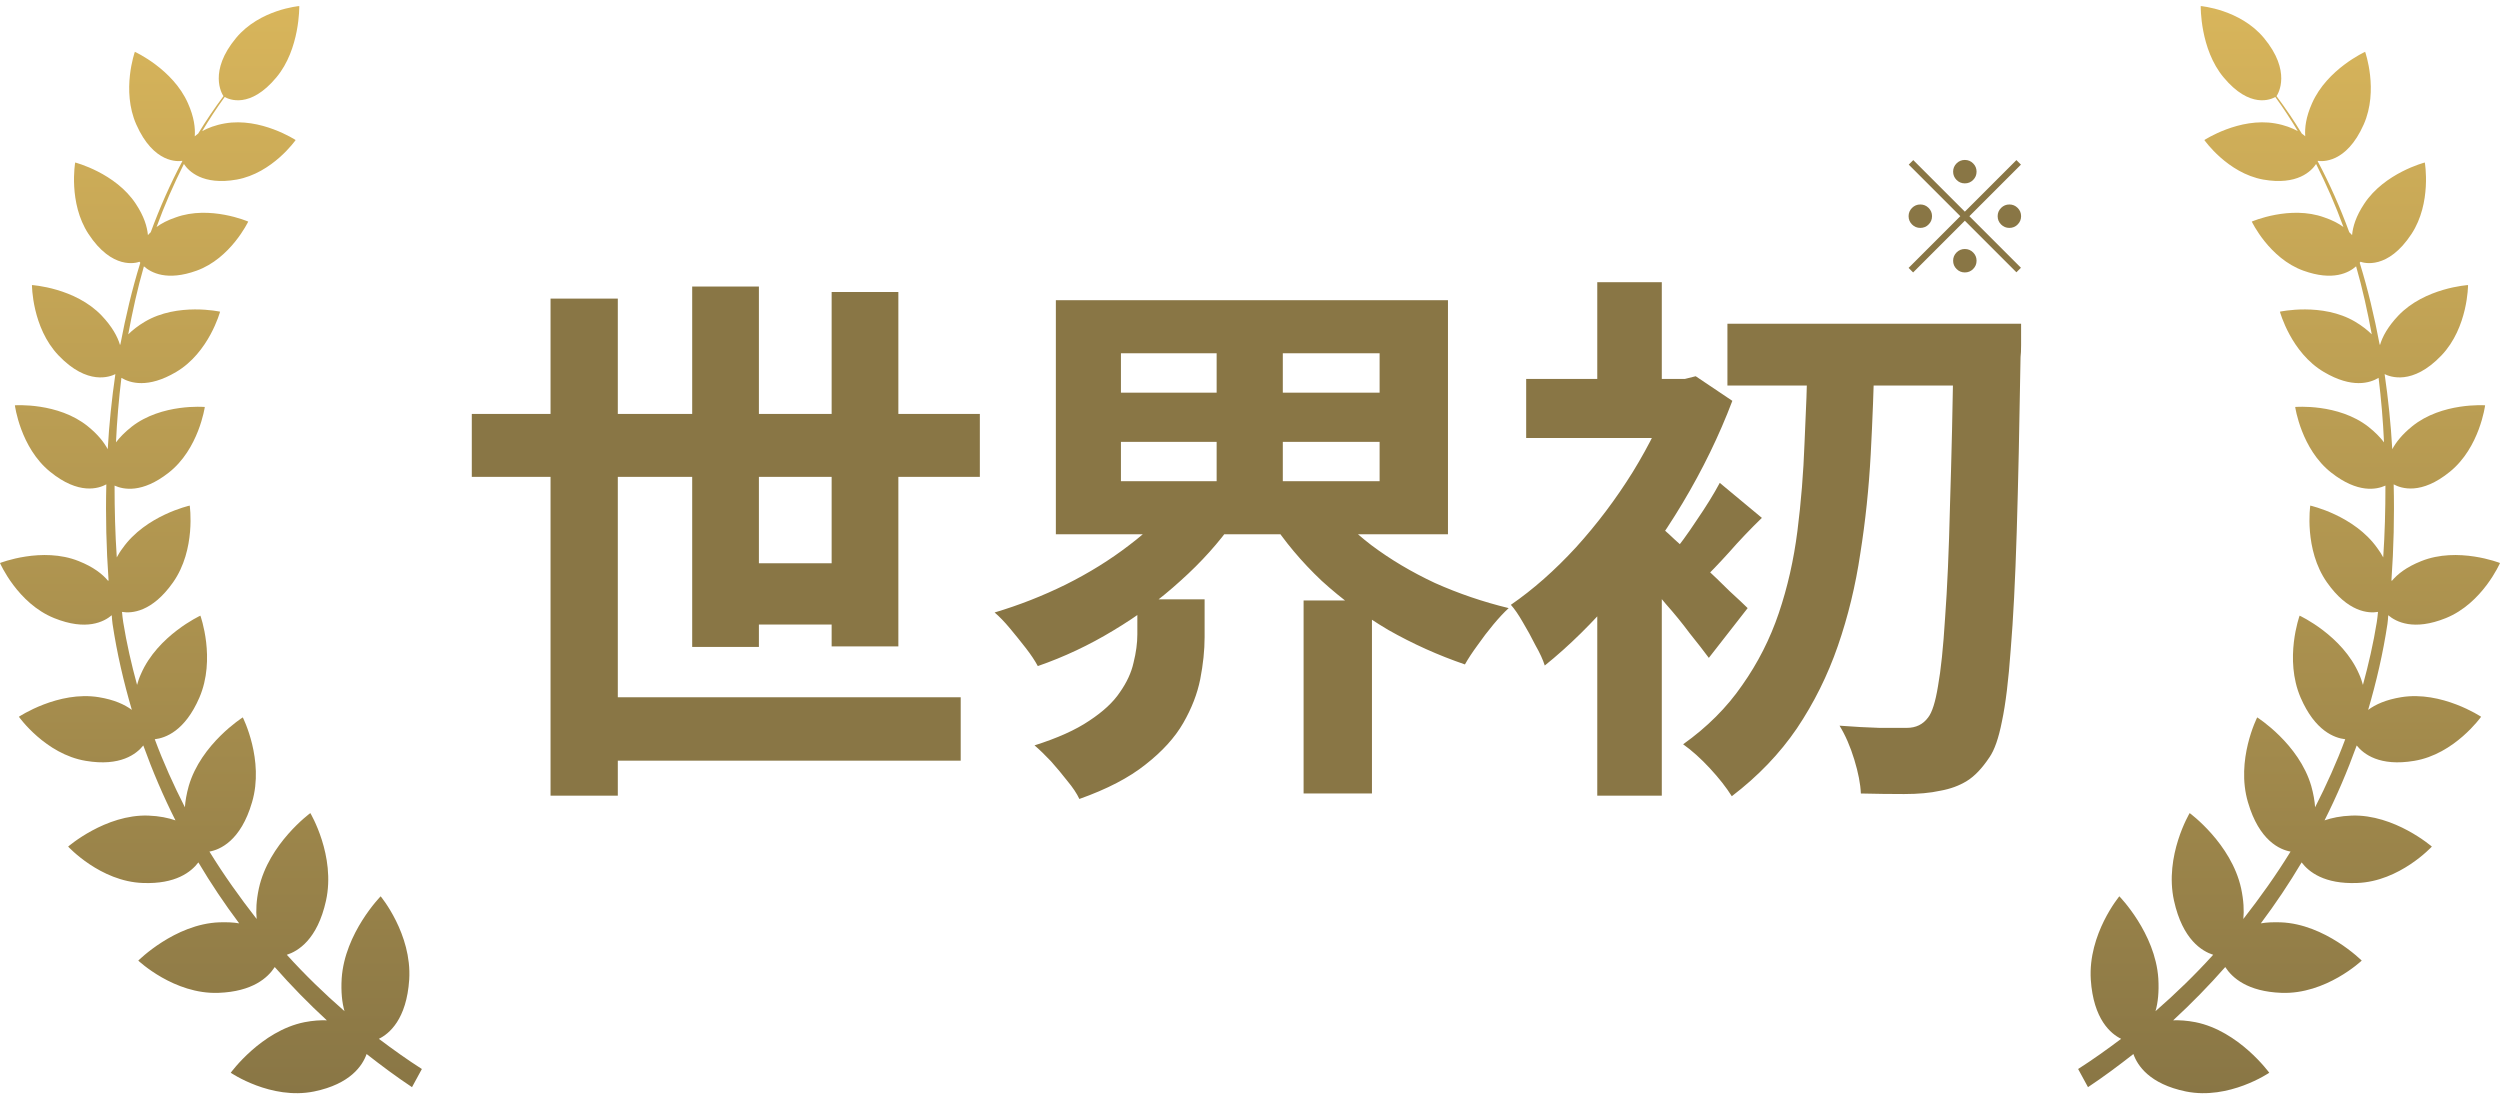
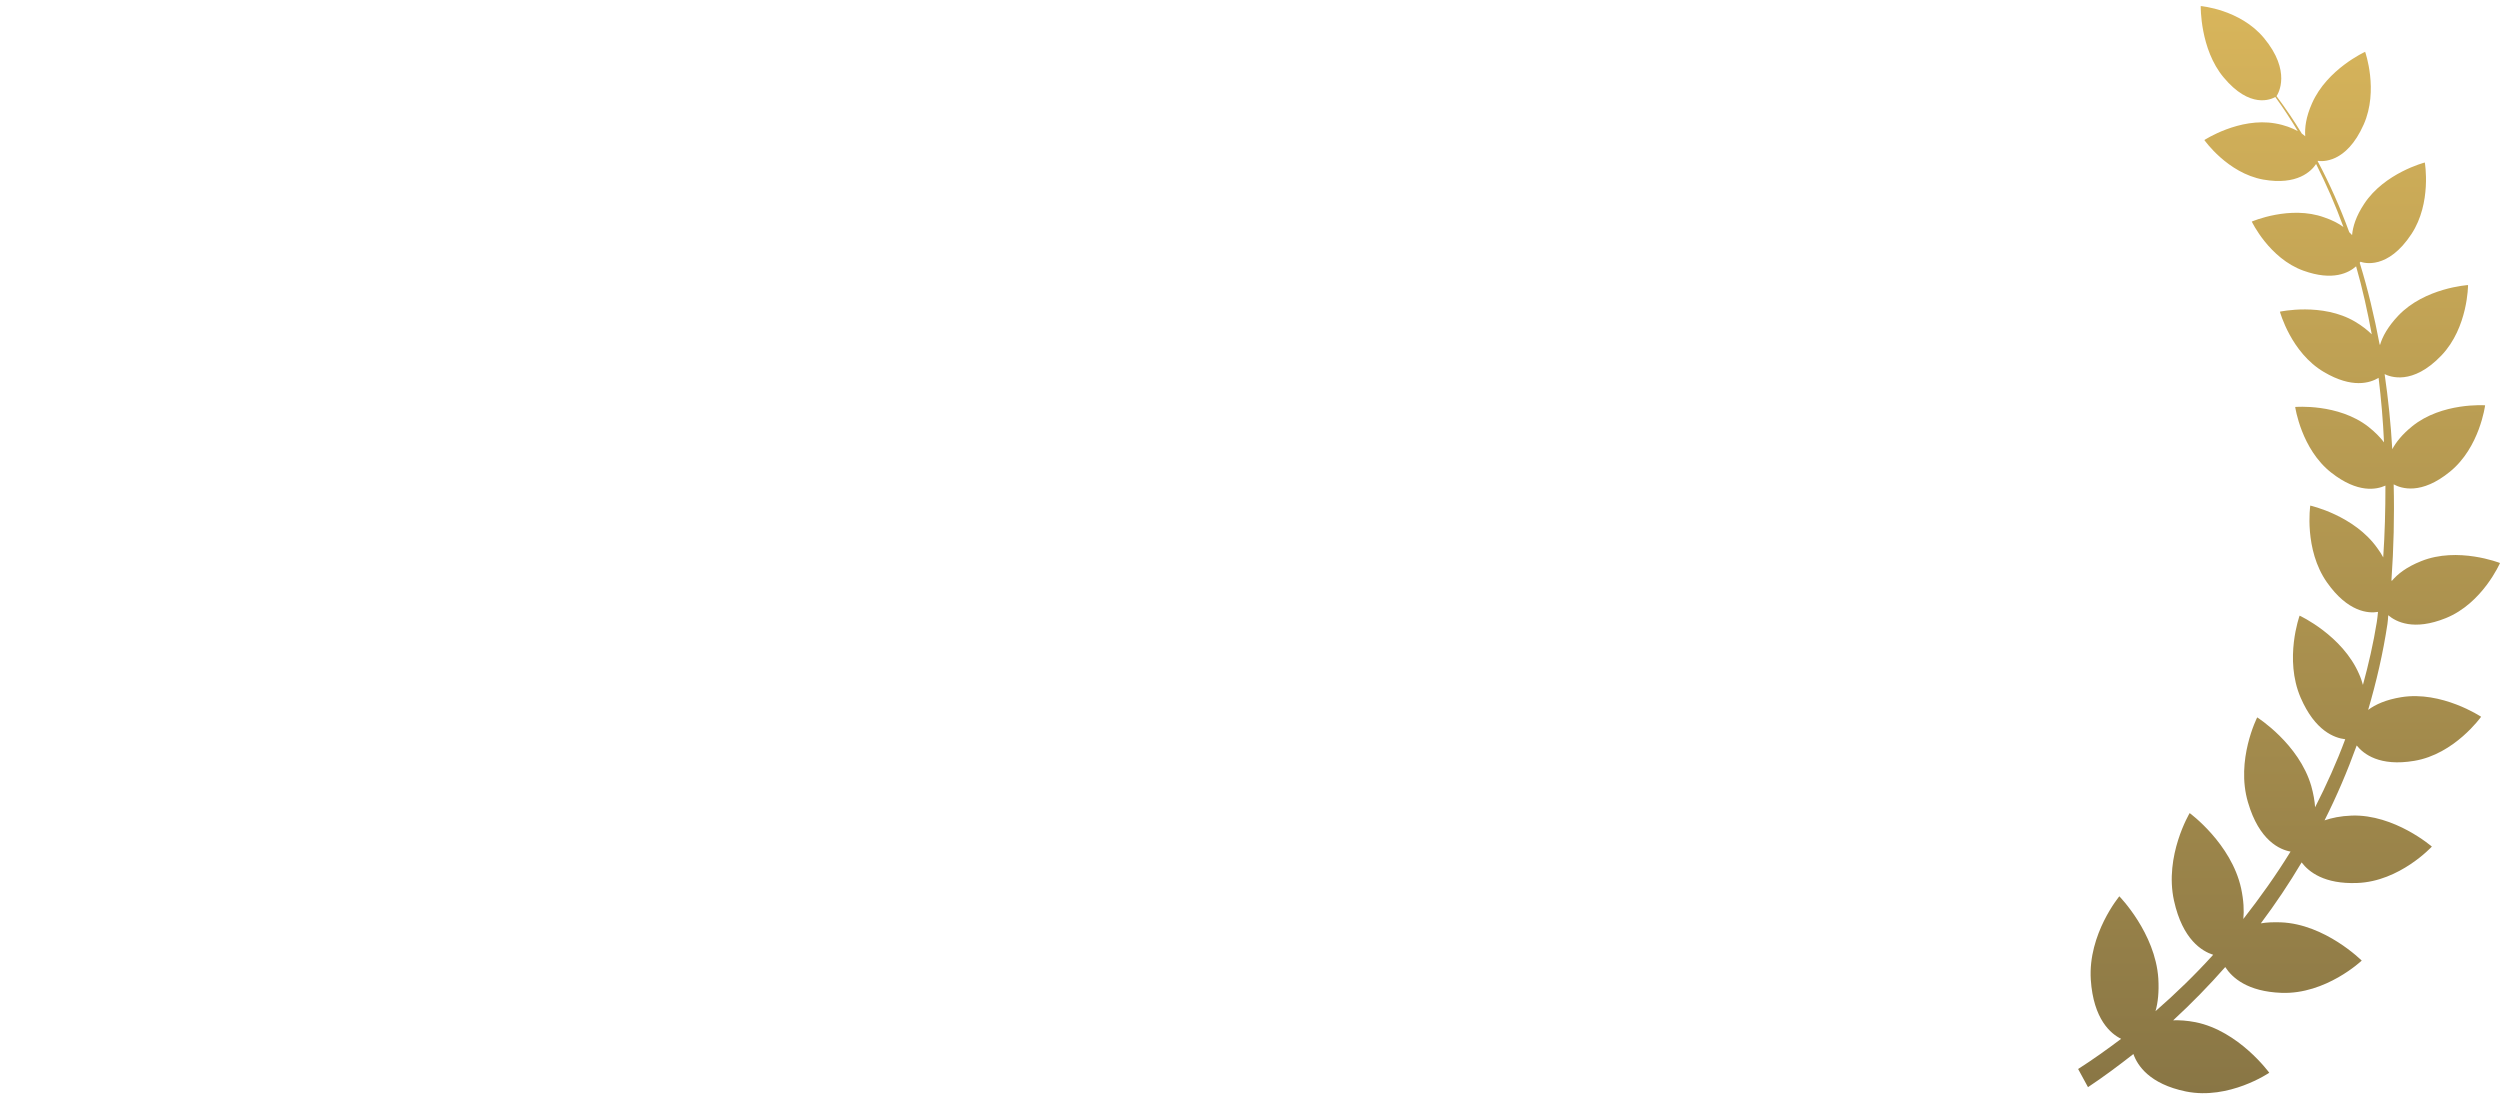
<svg xmlns="http://www.w3.org/2000/svg" width="128" height="56" viewBox="0 0 128 56" fill="none">
-   <path d="M21.106 55.67C20.303 55.138 19.532 54.562 18.77 53.966C18.564 54.552 17.947 55.5 16.084 55.883C13.872 56.331 11.814 54.925 11.814 54.925C11.814 54.925 13.367 52.783 15.59 52.336C16.033 52.251 16.403 52.229 16.733 52.24C15.796 51.377 14.911 50.472 14.067 49.513C13.717 50.056 12.935 50.77 11.186 50.834C8.912 50.919 7.08 49.183 7.08 49.183C7.08 49.183 8.953 47.308 11.227 47.223C11.618 47.212 11.947 47.223 12.246 47.276C11.495 46.275 10.795 45.231 10.157 44.155C9.786 44.645 8.994 45.273 7.317 45.209C5.135 45.135 3.489 43.345 3.489 43.345C3.489 43.345 5.403 41.684 7.594 41.758C8.16 41.779 8.613 41.875 8.984 42.003C8.356 40.757 7.811 39.478 7.337 38.168C6.987 38.605 6.164 39.255 4.394 38.956C2.326 38.616 0.967 36.698 0.967 36.698C0.967 36.698 2.984 35.356 5.063 35.697C5.845 35.825 6.38 36.07 6.751 36.347C6.329 34.909 5.989 33.449 5.763 31.947C5.742 31.798 5.732 31.649 5.722 31.5C5.32 31.841 4.415 32.309 2.778 31.649C0.895 30.893 0 28.826 0 28.826C0 28.826 2.161 27.974 4.034 28.73C4.785 29.029 5.248 29.391 5.547 29.753C5.547 29.732 5.547 29.71 5.557 29.689C5.444 28.08 5.403 26.44 5.444 24.799C5.053 25.012 4.034 25.353 2.562 24.15C1.039 22.914 0.762 20.752 0.762 20.752C0.762 20.752 2.974 20.592 4.497 21.827C5.012 22.243 5.32 22.637 5.516 22.999C5.588 21.71 5.722 20.432 5.907 19.154C5.65 19.282 4.487 19.761 2.995 18.195C1.636 16.768 1.636 14.595 1.636 14.595C1.636 14.595 3.849 14.733 5.207 16.16C5.742 16.725 6.02 17.236 6.144 17.662C6.144 17.652 6.154 17.641 6.164 17.63C6.432 16.214 6.761 14.818 7.183 13.455C7.162 13.423 7.152 13.412 7.142 13.401C6.977 13.465 5.742 13.828 4.528 11.974C3.489 10.387 3.849 8.32 3.849 8.32C3.849 8.32 5.917 8.853 6.956 10.44C7.378 11.079 7.533 11.601 7.574 12.038C7.615 11.985 7.667 11.942 7.718 11.889C8.181 10.632 8.716 9.417 9.334 8.256C9.334 8.246 9.334 8.235 9.323 8.235C9.138 8.267 7.872 8.395 6.977 6.371C6.205 4.624 6.905 2.653 6.905 2.653C6.905 2.653 8.85 3.537 9.622 5.284C9.941 5.998 10.002 6.552 9.972 6.978C10.023 6.935 10.085 6.882 10.146 6.84C10.548 6.179 10.98 5.54 11.443 4.922C11.351 4.794 10.671 3.644 12.091 1.939C13.306 0.48 15.323 0.31 15.323 0.31C15.323 0.31 15.364 2.515 14.15 3.963C12.802 5.583 11.721 5.093 11.505 4.965C11.093 5.529 10.713 6.115 10.352 6.712C10.651 6.552 11.021 6.403 11.515 6.318C13.347 5.998 15.137 7.17 15.137 7.17C15.137 7.17 13.954 8.863 12.122 9.194C10.373 9.503 9.653 8.757 9.416 8.395C8.891 9.439 8.418 10.515 8.016 11.622C8.263 11.441 8.582 11.271 8.994 11.132C10.743 10.493 12.709 11.345 12.709 11.345C12.709 11.345 11.814 13.231 10.064 13.859C8.552 14.403 7.739 13.966 7.368 13.636C7.039 14.775 6.782 15.947 6.565 17.119C6.782 16.906 7.059 16.682 7.42 16.469C9.097 15.479 11.268 15.958 11.268 15.958C11.268 15.958 10.702 18.056 9.015 19.047C7.574 19.899 6.658 19.612 6.216 19.345C6.082 20.443 5.989 21.54 5.938 22.648C6.133 22.392 6.39 22.126 6.74 21.849C8.284 20.645 10.486 20.837 10.486 20.837C10.486 20.837 10.177 22.999 8.634 24.203C7.275 25.268 6.318 25.066 5.866 24.863C5.866 26.099 5.897 27.324 5.979 28.538C6.061 28.389 6.154 28.23 6.277 28.07C7.461 26.387 9.714 25.886 9.714 25.886C9.714 25.886 10.044 28.134 8.86 29.817C7.79 31.34 6.74 31.415 6.246 31.329C6.267 31.5 6.277 31.681 6.308 31.851C6.483 32.938 6.73 34.014 7.018 35.068C7.07 34.887 7.121 34.717 7.214 34.514C8.068 32.533 10.26 31.521 10.26 31.521C10.26 31.521 11.062 33.737 10.208 35.718C9.467 37.433 8.469 37.785 7.924 37.849C8.366 39.042 8.891 40.203 9.467 41.332C9.488 41.012 9.55 40.65 9.663 40.245C10.291 38.083 12.431 36.73 12.431 36.73C12.431 36.73 13.542 38.914 12.904 41.076C12.328 43.058 11.258 43.505 10.723 43.601C11.464 44.805 12.277 45.944 13.141 47.052C13.1 46.626 13.12 46.115 13.254 45.486C13.759 43.185 15.889 41.63 15.889 41.63C15.889 41.63 17.196 43.814 16.691 46.115C16.249 48.118 15.251 48.703 14.685 48.885C15.611 49.907 16.599 50.866 17.638 51.771C17.515 51.345 17.453 50.791 17.494 50.099C17.648 47.766 19.49 45.891 19.49 45.891C19.49 45.891 21.096 47.819 20.952 50.152C20.818 52.197 19.923 52.932 19.398 53.188C20.118 53.731 20.849 54.253 21.6 54.733L21.096 55.66L21.106 55.67Z" fill="url(#paint0_linear_327_1337)" />
-   <path d="M24.156 21.195H50.168V24.415H24.156V21.195ZM29.924 35.699H49.188V38.947H29.924V35.699ZM36.868 28.839H44.036V31.975H36.868V28.839ZM28.188 15.287H31.632V40.739H28.188V15.287ZM35.44 14.671H38.856V33.123H35.44V14.671ZM42.58 14.951H45.996V33.095H42.58V14.951ZM57.392 22.623V24.639H70.636V22.623H57.392ZM57.392 18.087V20.103H70.636V18.087H57.392ZM54.06 15.371H74.136V27.355H54.06V15.371ZM67.864 25.563C68.48 26.403 69.264 27.187 70.216 27.915C71.187 28.643 72.269 29.287 73.464 29.847C74.677 30.389 75.937 30.818 77.244 31.135C77.001 31.359 76.74 31.639 76.46 31.975C76.18 32.311 75.909 32.666 75.648 33.039C75.387 33.394 75.172 33.721 75.004 34.019C73.641 33.553 72.335 32.965 71.084 32.255C69.852 31.527 68.713 30.687 67.668 29.735C66.641 28.765 65.764 27.719 65.036 26.599L67.864 25.563ZM60.22 25.563L63.16 26.711C62.413 27.775 61.508 28.783 60.444 29.735C59.399 30.687 58.251 31.537 57 32.283C55.768 33.03 54.48 33.637 53.136 34.103C52.987 33.823 52.781 33.515 52.52 33.179C52.259 32.843 51.988 32.507 51.708 32.171C51.428 31.835 51.167 31.565 50.924 31.359C52.175 30.986 53.388 30.51 54.564 29.931C55.759 29.334 56.841 28.662 57.812 27.915C58.801 27.169 59.604 26.385 60.22 25.563ZM58.232 30.687H61.676V32.619C61.676 33.291 61.601 34.01 61.452 34.775C61.303 35.522 61.013 36.269 60.584 37.015C60.155 37.762 59.511 38.471 58.652 39.143C57.812 39.815 56.683 40.403 55.264 40.907C55.133 40.627 54.928 40.319 54.648 39.983C54.387 39.647 54.107 39.311 53.808 38.975C53.509 38.658 53.229 38.387 52.968 38.163C54.144 37.79 55.077 37.37 55.768 36.903C56.477 36.437 57 35.951 57.336 35.447C57.691 34.943 57.924 34.439 58.036 33.935C58.167 33.413 58.232 32.927 58.232 32.479V30.687ZM62.292 16.771H65.68V25.983H62.292V16.771ZM66.744 30.743H70.244V40.627H66.744V30.743ZM88.444 16.575H101.268V19.739H88.444V16.575ZM100.036 16.575H103.48C103.48 16.575 103.48 16.687 103.48 16.911C103.48 17.135 103.48 17.387 103.48 17.667C103.48 17.929 103.471 18.134 103.452 18.283C103.396 21.811 103.331 24.798 103.256 27.243C103.181 29.689 103.079 31.695 102.948 33.263C102.836 34.831 102.687 36.054 102.5 36.931C102.332 37.79 102.117 38.406 101.856 38.779C101.483 39.339 101.1 39.741 100.708 39.983C100.316 40.226 99.859 40.394 99.336 40.487C98.832 40.599 98.216 40.655 97.488 40.655C96.779 40.655 96.041 40.646 95.276 40.627C95.257 40.142 95.145 39.563 94.94 38.891C94.735 38.219 94.483 37.641 94.184 37.155C94.931 37.211 95.612 37.249 96.228 37.267C96.844 37.267 97.311 37.267 97.628 37.267C98.095 37.267 98.459 37.09 98.72 36.735C98.925 36.474 99.093 35.942 99.224 35.139C99.373 34.318 99.495 33.151 99.588 31.639C99.7 30.127 99.784 28.205 99.84 25.871C99.915 23.538 99.98 20.71 100.036 17.387V16.575ZM92.56 18.059H95.976C95.939 19.795 95.873 21.531 95.78 23.267C95.687 25.003 95.509 26.693 95.248 28.335C95.005 29.978 94.623 31.555 94.1 33.067C93.577 34.579 92.877 35.989 92 37.295C91.123 38.583 90.012 39.741 88.668 40.767C88.388 40.319 88.015 39.843 87.548 39.339C87.081 38.835 86.624 38.425 86.176 38.107C87.408 37.23 88.416 36.222 89.2 35.083C90.003 33.945 90.628 32.713 91.076 31.387C91.524 30.062 91.841 28.662 92.028 27.187C92.215 25.713 92.336 24.21 92.392 22.679C92.467 21.13 92.523 19.59 92.56 18.059ZM81.78 28.867L85.084 24.919V40.739H81.78V28.867ZM78.14 19.403H86.512V22.427H78.14V19.403ZM81.78 14.447H85.084V21.027H81.78V14.447ZM84.748 26.767C84.991 26.935 85.327 27.225 85.756 27.635C86.204 28.027 86.68 28.466 87.184 28.951C87.688 29.418 88.145 29.857 88.556 30.267C88.985 30.659 89.293 30.949 89.48 31.135L87.492 33.683C87.231 33.329 86.904 32.909 86.512 32.423C86.139 31.919 85.728 31.415 85.28 30.911C84.851 30.389 84.44 29.903 84.048 29.455C83.656 28.989 83.311 28.606 83.012 28.307L84.748 26.767ZM85.616 19.403H86.26L86.82 19.263L88.696 20.523C88.024 22.297 87.175 24.042 86.148 25.759C85.121 27.477 83.992 29.045 82.76 30.463C81.547 31.882 80.324 33.086 79.092 34.075C78.999 33.777 78.84 33.431 78.616 33.039C78.411 32.629 78.196 32.237 77.972 31.863C77.748 31.471 77.543 31.173 77.356 30.967C78.495 30.183 79.605 29.203 80.688 28.027C81.771 26.833 82.741 25.545 83.6 24.163C84.459 22.763 85.131 21.391 85.616 20.047V19.403ZM88.052 24.723L90.208 26.515C89.611 27.094 89.051 27.682 88.528 28.279C88.005 28.858 87.529 29.353 87.1 29.763L85.588 28.391C85.98 27.925 86.409 27.337 86.876 26.627C87.361 25.918 87.753 25.283 88.052 24.723Z" fill="#897645" />
-   <path d="M100.6 9.389C100.435 9.389 100.294 9.331 100.176 9.213C100.059 9.096 100 8.955 100 8.789C100 8.624 100.059 8.483 100.176 8.365C100.294 8.248 100.435 8.189 100.6 8.189C100.766 8.189 100.907 8.248 101.024 8.365C101.142 8.483 101.2 8.624 101.2 8.789C101.2 8.955 101.142 9.096 101.024 9.213C100.907 9.331 100.766 9.389 100.6 9.389ZM100.6 10.837L103.24 8.197L103.472 8.429L100.832 11.069L103.472 13.709L103.24 13.941L100.6 11.301L97.952 13.949L97.72 13.717L100.368 11.069L97.728 8.429L97.96 8.197L100.6 10.837ZM98.92 11.069C98.92 11.235 98.862 11.376 98.744 11.493C98.627 11.611 98.486 11.669 98.32 11.669C98.155 11.669 98.014 11.611 97.896 11.493C97.779 11.376 97.72 11.235 97.72 11.069C97.72 10.904 97.779 10.763 97.896 10.645C98.014 10.528 98.155 10.469 98.32 10.469C98.486 10.469 98.627 10.528 98.744 10.645C98.862 10.763 98.92 10.904 98.92 11.069ZM102.28 11.069C102.28 10.904 102.339 10.763 102.456 10.645C102.574 10.528 102.715 10.469 102.88 10.469C103.046 10.469 103.187 10.528 103.304 10.645C103.422 10.763 103.48 10.904 103.48 11.069C103.48 11.235 103.422 11.376 103.304 11.493C103.187 11.611 103.046 11.669 102.88 11.669C102.715 11.669 102.574 11.611 102.456 11.493C102.339 11.376 102.28 11.235 102.28 11.069ZM100.6 12.749C100.766 12.749 100.907 12.808 101.024 12.925C101.142 13.043 101.2 13.184 101.2 13.349C101.2 13.515 101.142 13.656 101.024 13.773C100.907 13.891 100.766 13.949 100.6 13.949C100.435 13.949 100.294 13.891 100.176 13.773C100.059 13.656 100 13.515 100 13.349C100 13.184 100.059 13.043 100.176 12.925C100.294 12.808 100.435 12.749 100.6 12.749Z" fill="#897645" />
  <path d="M106.894 55.67C107.697 55.138 108.468 54.562 109.23 53.966C109.436 54.552 110.053 55.5 111.916 55.883C114.128 56.331 116.186 54.925 116.186 54.925C116.186 54.925 114.632 52.783 112.41 52.336C111.967 52.251 111.597 52.229 111.267 52.24C112.204 51.377 113.089 50.472 113.933 49.513C114.283 50.056 115.065 50.77 116.814 50.834C119.088 50.919 120.92 49.183 120.92 49.183C120.92 49.183 119.047 47.308 116.773 47.223C116.382 47.212 116.053 47.223 115.754 47.276C116.505 46.275 117.205 45.231 117.843 44.155C118.214 44.645 119.006 45.273 120.683 45.209C122.865 45.135 124.511 43.345 124.511 43.345C124.511 43.345 122.597 41.684 120.406 41.758C119.84 41.779 119.387 41.875 119.016 42.003C119.644 40.757 120.189 39.478 120.663 38.168C121.013 38.605 121.836 39.255 123.606 38.956C125.674 38.616 127.033 36.698 127.033 36.698C127.033 36.698 125.016 35.356 122.937 35.697C122.155 35.825 121.62 36.07 121.249 36.347C121.671 34.909 122.011 33.449 122.237 31.947C122.258 31.798 122.268 31.649 122.278 31.5C122.68 31.841 123.585 32.309 125.222 31.649C127.105 30.893 128 28.826 128 28.826C128 28.826 125.839 27.974 123.966 28.73C123.215 29.029 122.752 29.391 122.453 29.753C122.453 29.732 122.453 29.71 122.443 29.689C122.556 28.08 122.597 26.44 122.556 24.799C122.947 25.012 123.966 25.353 125.438 24.15C126.961 22.914 127.238 20.752 127.238 20.752C127.238 20.752 125.026 20.592 123.503 21.827C122.988 22.243 122.68 22.637 122.484 22.999C122.412 21.71 122.278 20.432 122.093 19.154C122.35 19.282 123.513 19.761 125.005 18.195C126.364 16.768 126.364 14.595 126.364 14.595C126.364 14.595 124.151 14.733 122.793 16.16C122.258 16.725 121.98 17.236 121.857 17.662C121.857 17.652 121.846 17.641 121.836 17.63C121.568 16.214 121.239 14.818 120.817 13.455C120.838 13.423 120.848 13.412 120.858 13.401C121.023 13.465 122.258 13.828 123.472 11.974C124.511 10.387 124.151 8.32 124.151 8.32C124.151 8.32 122.083 8.853 121.044 10.44C120.622 11.079 120.467 11.601 120.426 12.038C120.385 11.985 120.333 11.942 120.282 11.889C119.819 10.632 119.284 9.417 118.666 8.256C118.666 8.246 118.666 8.235 118.677 8.235C118.862 8.267 120.128 8.395 121.023 6.371C121.795 4.624 121.095 2.653 121.095 2.653C121.095 2.653 119.15 3.537 118.378 5.284C118.059 5.998 117.998 6.552 118.028 6.978C117.977 6.935 117.915 6.882 117.853 6.84C117.452 6.179 117.02 5.54 116.557 4.922C116.649 4.794 117.329 3.644 115.909 1.939C114.694 0.48 112.677 0.31 112.677 0.31C112.677 0.31 112.636 2.515 113.85 3.963C115.198 5.583 116.279 5.093 116.495 4.965C116.907 5.529 117.287 6.115 117.648 6.712C117.349 6.552 116.979 6.403 116.485 6.318C114.653 5.998 112.863 7.17 112.863 7.17C112.863 7.17 114.046 8.863 115.878 9.194C117.627 9.503 118.347 8.757 118.584 8.395C119.109 9.439 119.582 10.515 119.984 11.622C119.737 11.441 119.418 11.271 119.006 11.132C117.257 10.493 115.291 11.345 115.291 11.345C115.291 11.345 116.186 13.231 117.936 13.859C119.448 14.403 120.261 13.966 120.632 13.636C120.961 14.775 121.218 15.947 121.435 17.119C121.218 16.906 120.941 16.682 120.58 16.469C118.903 15.479 116.732 15.958 116.732 15.958C116.732 15.958 117.298 18.056 118.985 19.047C120.426 19.899 121.342 19.612 121.784 19.345C121.918 20.443 122.011 21.54 122.062 22.648C121.867 22.392 121.61 22.126 121.26 21.849C119.716 20.645 117.514 20.837 117.514 20.837C117.514 20.837 117.823 22.999 119.366 24.203C120.725 25.268 121.682 25.066 122.134 24.863C122.134 26.099 122.103 27.324 122.021 28.538C121.939 28.389 121.846 28.23 121.723 28.07C120.539 26.387 118.286 25.886 118.286 25.886C118.286 25.886 117.956 28.134 119.14 29.817C120.21 31.34 121.26 31.415 121.754 31.329C121.733 31.5 121.723 31.681 121.692 31.851C121.517 32.938 121.27 34.014 120.982 35.068C120.93 34.887 120.879 34.717 120.786 34.514C119.932 32.533 117.74 31.521 117.74 31.521C117.74 31.521 116.938 33.737 117.792 35.718C118.533 37.433 119.531 37.785 120.076 37.849C119.634 39.042 119.109 40.203 118.533 41.332C118.512 41.012 118.45 40.65 118.337 40.245C117.709 38.083 115.569 36.73 115.569 36.73C115.569 36.73 114.458 38.914 115.096 41.076C115.672 43.058 116.742 43.505 117.277 43.601C116.536 44.805 115.723 45.944 114.859 47.052C114.9 46.626 114.879 46.115 114.746 45.486C114.241 43.185 112.111 41.63 112.111 41.63C112.111 41.63 110.804 43.814 111.309 46.115C111.751 48.118 112.749 48.703 113.315 48.885C112.389 49.907 111.401 50.866 110.362 51.771C110.485 51.345 110.547 50.791 110.506 50.099C110.352 47.766 108.51 45.891 108.51 45.891C108.51 45.891 106.904 47.819 107.048 50.152C107.182 52.197 108.077 52.932 108.602 53.188C107.882 53.731 107.151 54.253 106.4 54.733L106.904 55.66L106.894 55.67Z" fill="url(#paint1_linear_327_1337)" />
  <defs>
    <linearGradient id="paint0_linear_327_1337" x1="10.8" y1="0.31" x2="10.8" y2="55.971" gradientUnits="userSpaceOnUse">
      <stop stop-color="#D8B55B" />
      <stop offset="1" stop-color="#897645" />
    </linearGradient>
    <linearGradient id="paint1_linear_327_1337" x1="117.2" y1="0.31" x2="117.2" y2="55.971" gradientUnits="userSpaceOnUse">
      <stop stop-color="#D8B55B" />
      <stop offset="1" stop-color="#897645" />
    </linearGradient>
  </defs>
</svg>